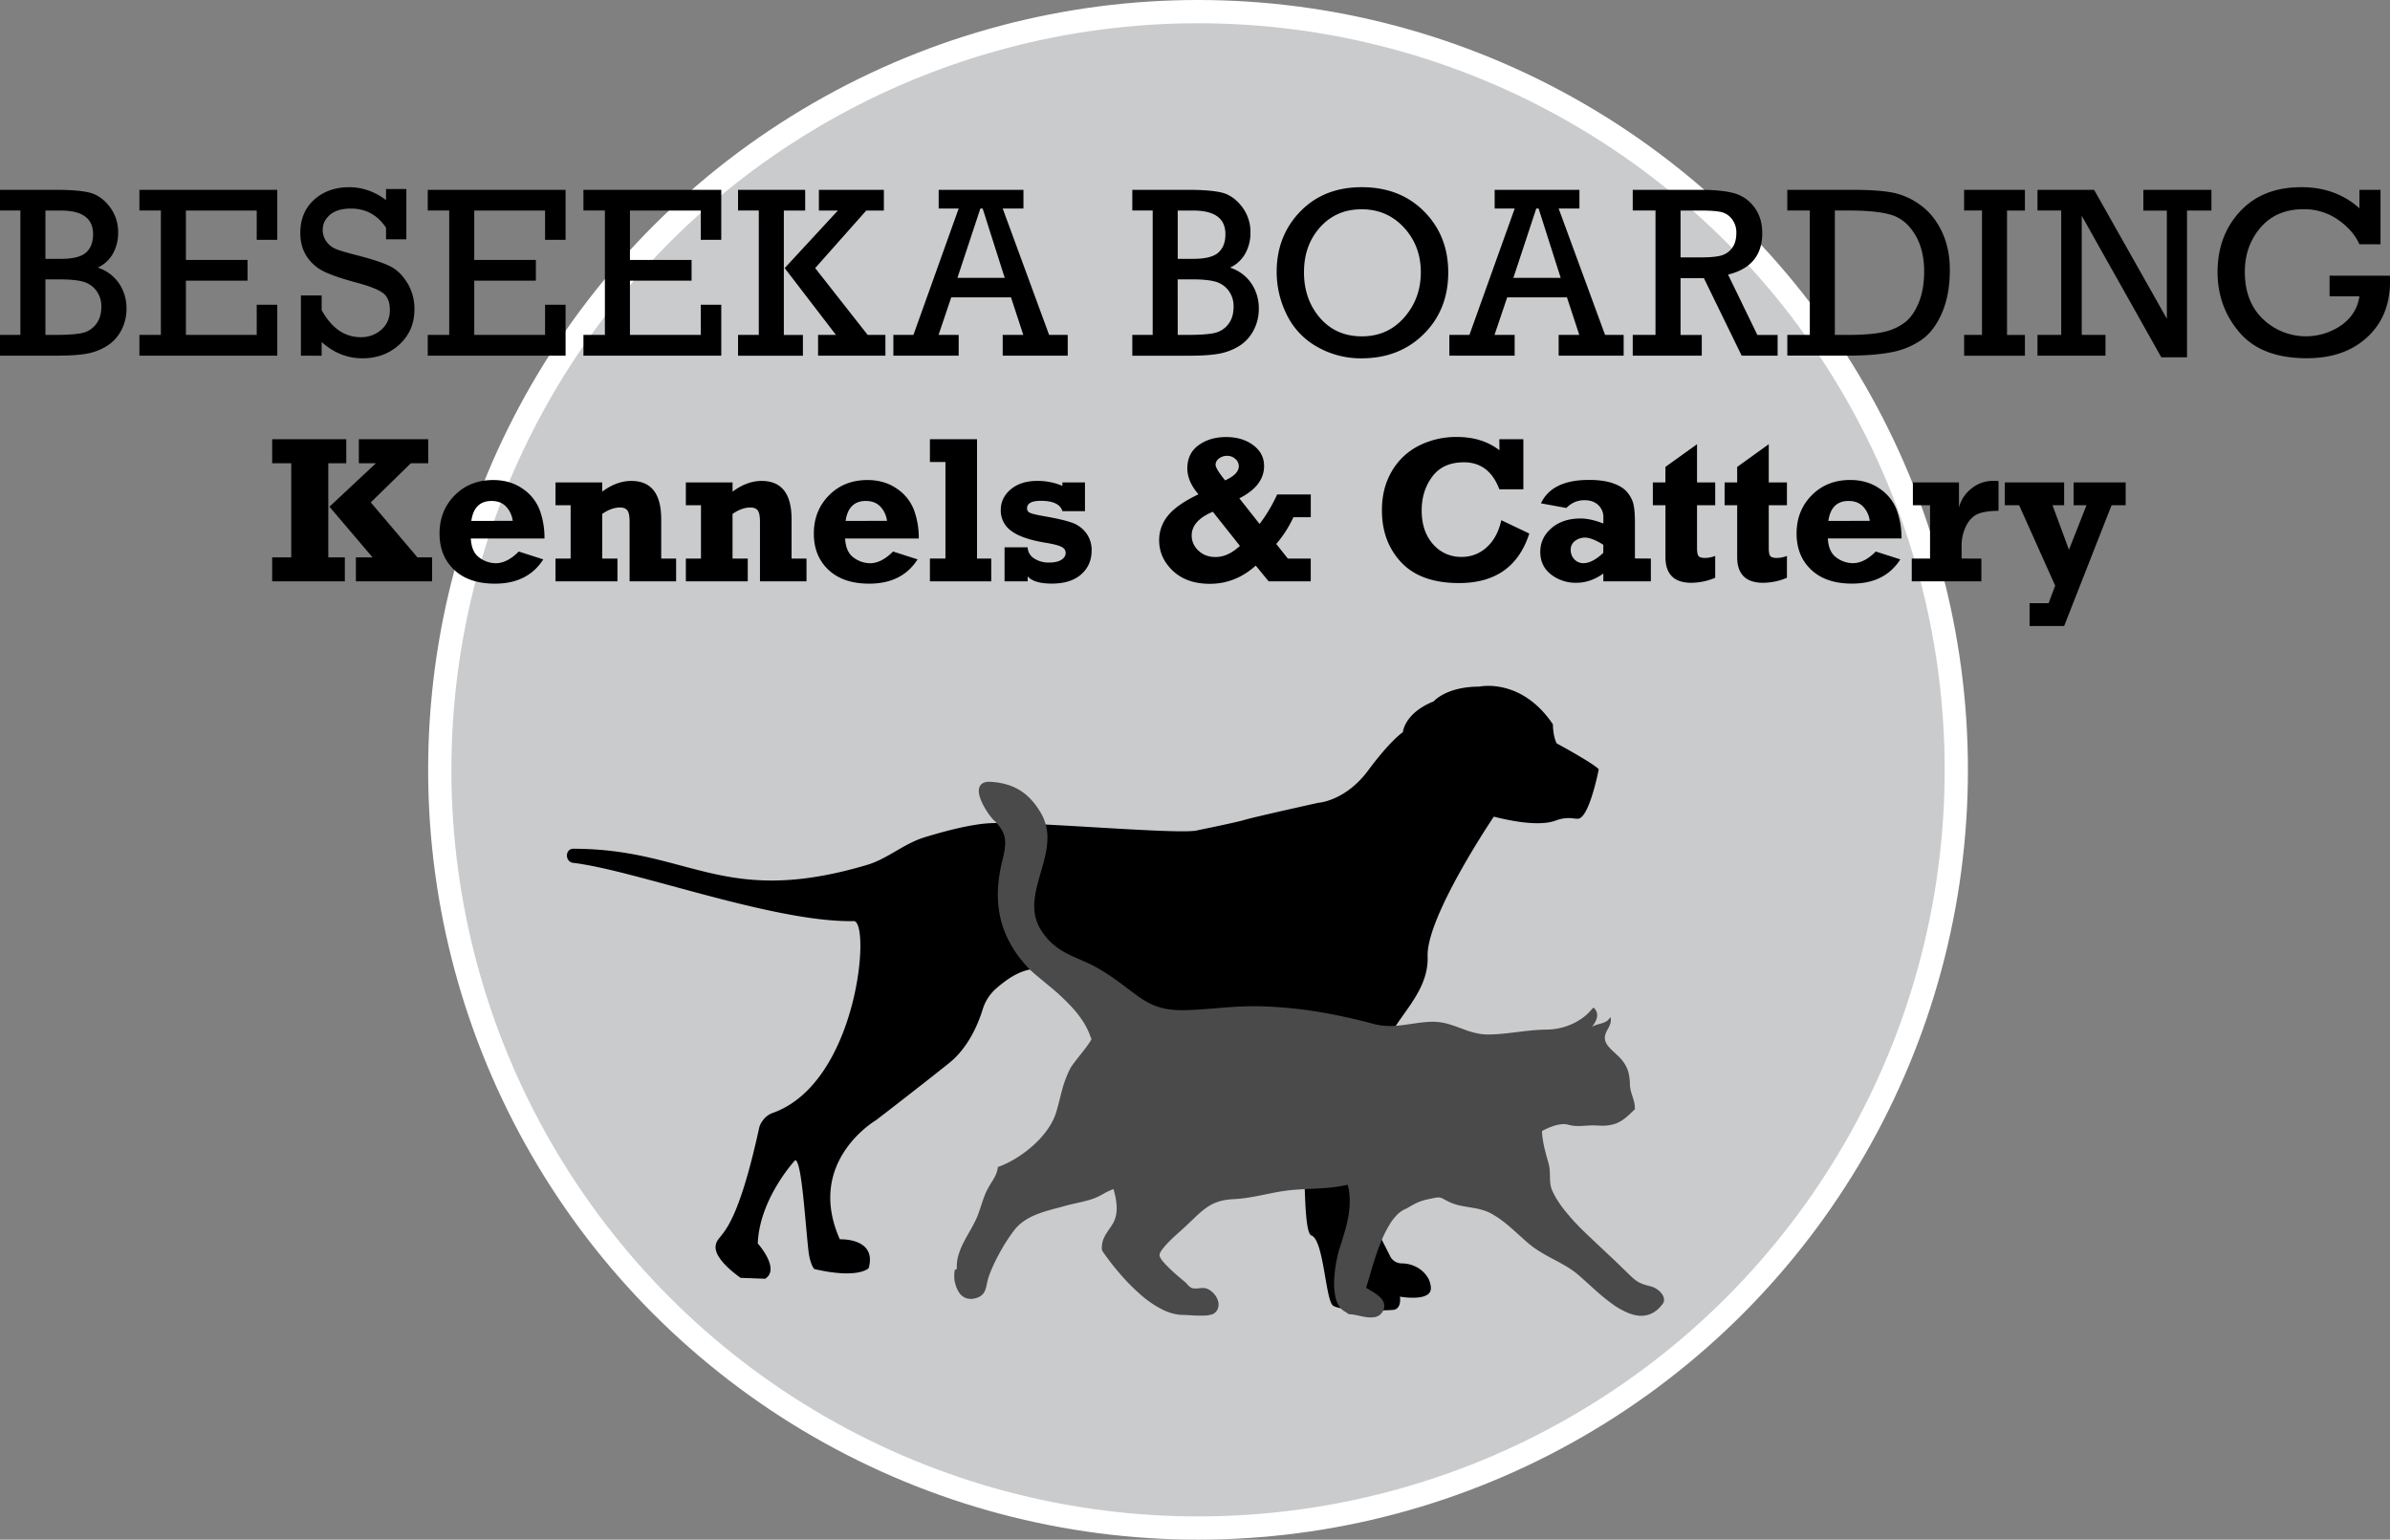
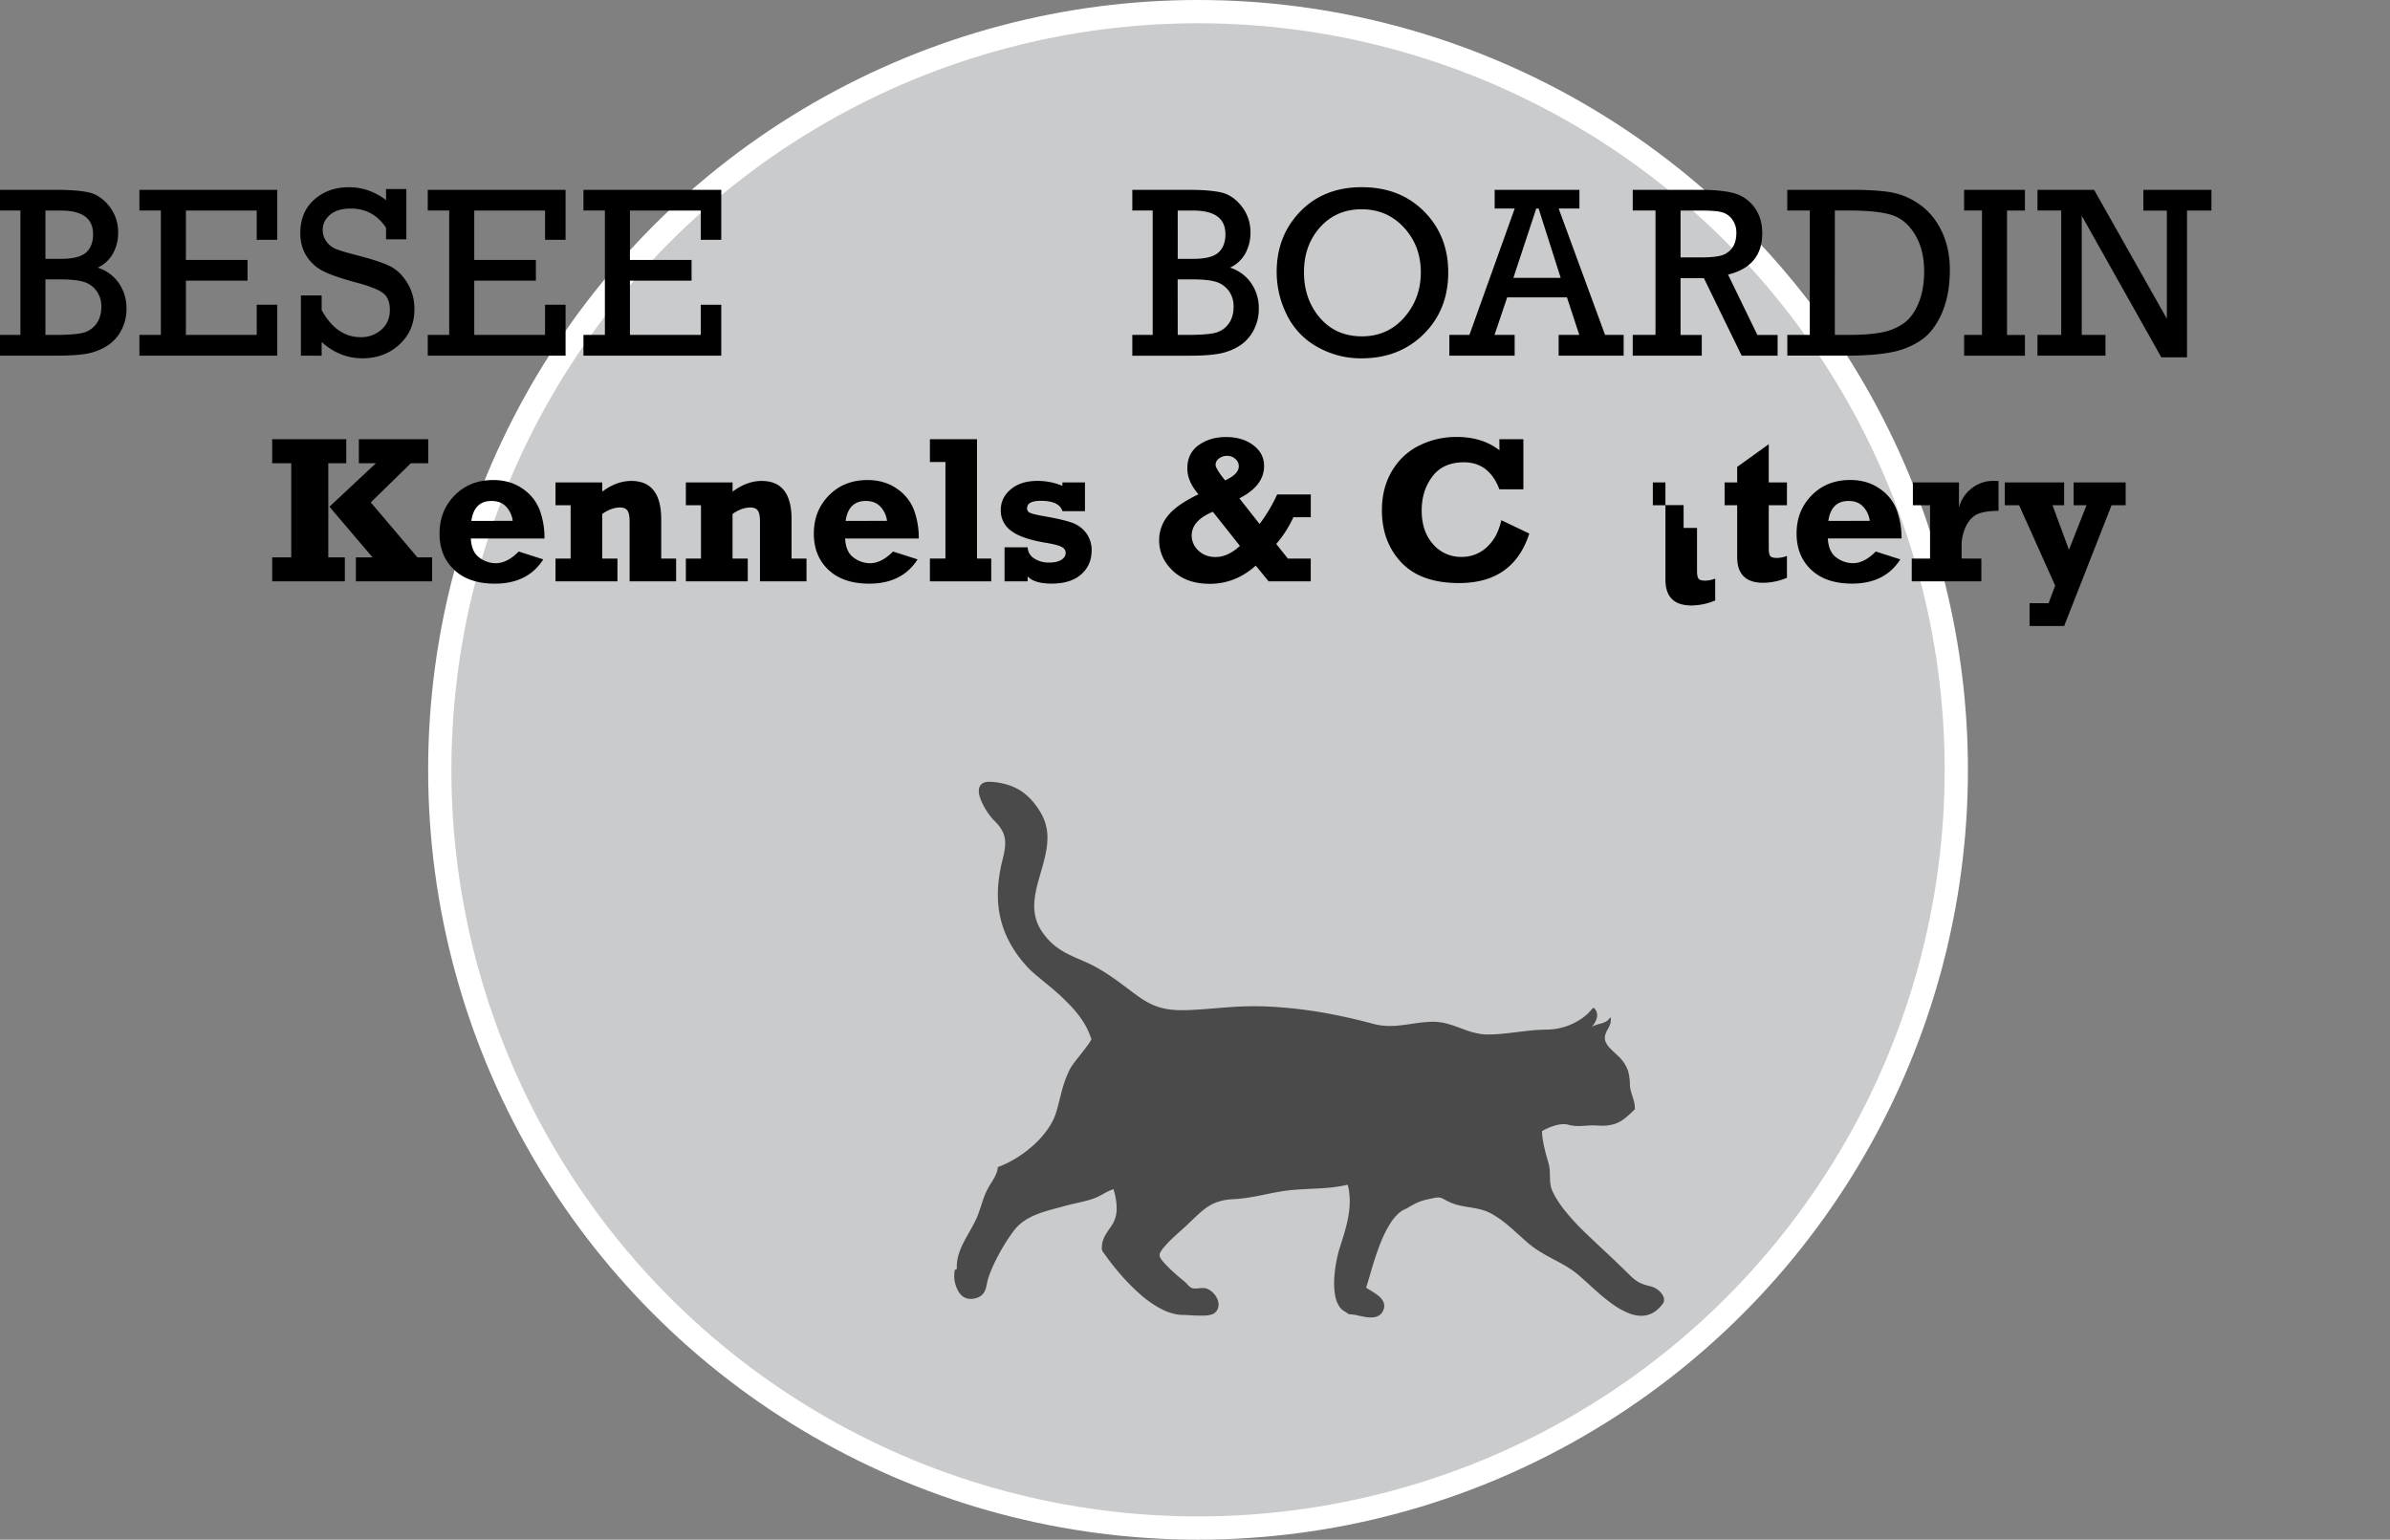
<svg xmlns="http://www.w3.org/2000/svg" viewBox="0 0 2055.44 1324.24">
  <rect x="0" y="0" width="2055.44" height="1324.24" fill="#808080" stroke="none" />
  <defs>
    <style>.cls-1{fill:#cacbcd;stroke:#fff;stroke-miterlimit:10;stroke-width:20px;}.cls-2{fill:#4a4a4a;}</style>
  </defs>
  <g id="Layer_2" data-name="Layer 2">
    <g id="Layer_2-2" data-name="Layer 2">
      <circle class="cls-1" cx="1030.33" cy="662.12" r="652.12" />
      <path d="M24.07,288.05v-107H6.53V163.26H54q19.58,0,29.37,2.36t17.28,11.94a35.54,35.54,0,0,1,7.49,22.51,36.29,36.29,0,0,1-4.46,18,28.69,28.69,0,0,1-13.08,12.1,35.18,35.18,0,0,1,18.31,13.58,37.86,37.86,0,0,1,6.41,21.69,38.89,38.89,0,0,1-4.77,19.17,34.64,34.64,0,0,1-12.67,13.33,50,50,0,0,1-17.27,6.36Q71.23,305.9,55,305.89H6.53V288.05ZM45.6,222.63H59q15.39,0,21.48-5.38t6.1-15.85q0-20.29-27.58-20.3H45.6Zm0,65.42h8.1q15.89,0,23.28-1.59A20.37,20.37,0,0,0,89,279q4.67-5.89,4.67-15.13a22.2,22.2,0,0,0-4.46-14.1,21.3,21.3,0,0,0-11.48-7.59q-7-1.89-19.85-1.89H45.6Z" transform="translate(-6.53)" />
      <path d="M144.88,288.05v-107H126.42V163.26H245v43H227.32V181.1H166.41v42.45h53v17.84h-53v46.66h60.91V262.11H245v43.78H126.42V288.05Z" transform="translate(-6.53)" />
      <path d="M265.32,305.89V254.11h17.84v12.61Q296,290,316.69,290a25.94,25.94,0,0,0,17.84-6.46q7.28-6.46,7.28-16.92,0-10.15-5.95-14.61t-22.45-8.87Q294.24,238,285,233.45a36.4,36.4,0,0,1-14.72-13q-5.49-8.46-5.48-20.05,0-17.94,11.94-28.66t30-10.72q17.13,0,31.79,11.08v-9.54H356v43.27H338.53v-9.94q-11-16.51-30.25-16.51-11.68,0-17.94,5.38t-6.26,12.87a16.67,16.67,0,0,0,3.18,10.1,18.81,18.81,0,0,0,8.1,6.41q4.92,2.06,19.39,5.73,18.87,4.91,27.37,9.17t14.66,14.2a42.63,42.63,0,0,1,6.16,22.87q0,18.27-12.87,30.16t-31.84,11.9q-19.49,0-35.07-14v11.79Z" transform="translate(-6.53)" />
      <path d="M392.86,288.05v-107H374.4V163.26H492.94v43H475.3V181.1H414.39v42.45h53v17.84h-53v46.66H475.3V262.11h17.64v43.78H374.4V288.05Z" transform="translate(-6.53)" />
      <path d="M526.75,288.05v-107H508.3V163.26H626.83v43H609.19V181.1h-60.9v42.45h53v17.84h-53v46.66h60.9V262.11h17.64v43.78H508.3V288.05Z" transform="translate(-6.53)" />
-       <path d="M659.11,288.05v-107H641.27V163.26H699V181.1H680.65v107h16.4v17.84H641.27V288.05Zm22.26-57.47L727.1,181.1H710.79V163.26h55.89V181.1H751.5l-43.91,49.48,45.14,57.47H768v17.84H710.08V288.05h15.38Z" transform="translate(-6.53)" />
-       <path d="M876,255.75H824.61l-10.91,32.3H831v17.84H774.84V288.05H792.1L831,179.36H813.8v-16.1h72.91v16.1H868.88l39.91,108.69h16v17.84H868.87V288.05H886.6ZM870.62,239l-19-59.68h-1.95L829.93,239Z" transform="translate(-6.53)" />
      <path d="M997.86,288.05v-107H980.33V163.26h47.47q19.59,0,29.38,2.36t17.28,11.94a35.53,35.53,0,0,1,7.48,22.51,36.29,36.29,0,0,1-4.46,18,28.66,28.66,0,0,1-13.07,12.1,35.11,35.11,0,0,1,18.3,13.58,37.86,37.86,0,0,1,6.41,21.69,38.89,38.89,0,0,1-4.77,19.17,34.69,34.69,0,0,1-12.66,13.33,50.1,50.1,0,0,1-17.28,6.36q-9.37,1.65-25.58,1.64h-48.5V288.05Zm21.53-65.42h13.44q15.38,0,21.48-5.38t6.1-15.85q0-20.29-27.58-20.3h-13.44Zm0,65.42h8.1q15.9,0,23.28-1.59a20.4,20.4,0,0,0,12-7.48q4.67-5.89,4.66-15.13a22.14,22.14,0,0,0-4.46-14.1,21.3,21.3,0,0,0-11.48-7.59q-7-1.89-19.84-1.89h-12.31Z" transform="translate(-6.53)" />
      <path d="M1104.49,233.91q0-31.07,20.3-52T1177.7,161q32.91,0,53.63,20.92t20.71,52.4q0,32.1-21.07,53t-53.58,20.87a75.62,75.62,0,0,1-38.09-9.9,63.29,63.29,0,0,1-26.1-27.58A82.2,82.2,0,0,1,1104.49,233.91Zm23.48.1q0,23.49,13.74,39.38t36.09,15.89q22.15,0,36.4-16.25t14.26-38.81q0-22.77-14.51-38.51T1177.5,180q-21.84,0-35.69,15.49T1128,234Z" transform="translate(-6.53)" />
      <path d="M1354.13,255.75h-51.39l-10.91,32.3h17.33v17.84H1253V288.05h17.26l38.94-108.69h-17.24v-16.1h72.91v16.1H1347l39.91,108.69h16v17.84H1347V288.05h17.74ZM1348.75,239l-19-59.68h-2L1308.06,239Z" transform="translate(-6.53)" />
      <path d="M1430.29,288.05v-107h-19.58V163.26h57.93q18.15,0,28.82,2.82A32.09,32.09,0,0,1,1515.09,178q7,9.08,7,22.61,0,28.3-29.4,35.58l25.19,51.89h17.43v17.84H1504.4l-32.48-66.65h-20.09v48.81h18.25v17.84h-59.37V288.05Zm21.54-66.65h16.81q12.21,0,18-1.59a17.37,17.37,0,0,0,9.48-6.46q3.69-4.87,3.7-13.07a18.65,18.65,0,0,0-3.75-11.8,16.14,16.14,0,0,0-9.23-6.1q-5.47-1.27-16.76-1.28h-18.25Z" transform="translate(-6.53)" />
      <path d="M1563,288.05v-107h-19.38V163.26h55.16q22.86,0,35.22,2.36a60.54,60.54,0,0,1,24,10.66q11.58,8.31,18.51,22.82t6.92,33.07q0,21.12-6.67,36.71t-17.48,23.27a66.69,66.69,0,0,1-25.74,10.72q-14.91,3-38,3h-51.88V288.05Zm21.53,0h11.28q18.87,0,29.89-2.36a46.83,46.83,0,0,0,18.61-8.05q7.59-5.68,12.3-17.17t4.72-27.07q0-18.57-7.74-31.48t-19.79-16.87q-12-3.95-37.07-4h-12.2Z" transform="translate(-6.53)" />
      <path d="M1711.07,288.05v-107h-15.38V163.26H1748V181.1H1732.6v107H1748v17.84h-52.29V288.05Z" transform="translate(-6.53)" />
      <path d="M1779.21,288.05v-107H1758.8V163.26h48.69l62.57,110.87v-93h-20.2V163.26h58.54V181.1h-21V307.33h-22.1l-68.44-121.74V288.05h20.41v17.84H1758.8V288.05Z" transform="translate(-6.53)" />
-       <path d="M2010,237.09h51.88c.07,1.84.11,3.48.11,4.92q0,30-19.69,48.09t-52,18q-38.65,0-57.62-22t-19-52q0-31.47,19.38-52.29t52.6-20.82q29.83,0,50,18.15V163.26h18.15v46.86h-18.15q-5.13-11.79-18.2-21a50.74,50.74,0,0,0-29.89-9.18q-23.39,0-36.92,15.79t-13.53,38.05q0,25.53,15.43,40.5a53.5,53.5,0,0,0,67.52,5.49q13.33-9.49,15.59-24.87H2010Z" transform="translate(-6.53)" />
      <path d="M240.61,500V479.36H257V398.41H240.61V377.76h63.72v20.65H288.86v80.95H303.1V500Zm72,0V479.36h14.3l-37.06-43.55,40-37.4H315.14V377.76h59.68v20.65H359.88L325.4,432.1l40.1,47.26h12.66V500Z" transform="translate(-6.53)" />
      <path d="M452.66,474.35l21.09,6.77Q460.48,501.94,432.27,502q-22.51,0-35.12-11.87t-12.61-31.2q0-19.69,13-32.87t33.13-13.19q14.6,0,25.23,7.39a38.72,38.72,0,0,1,14.76,18.37,69.08,69.08,0,0,1,4.13,24.52H411.44q.6,11.59,7.33,16.43a23.92,23.92,0,0,0,14.2,4.84Q442.72,484.37,452.66,474.35ZM447.47,448a21.62,21.62,0,0,0-5.57-12.13q-4.62-5-12.62-5-14.94,0-17.41,17.14Z" transform="translate(-6.53)" />
      <path d="M484.28,434.53v-19.6h40.16v7.91q12.31-9.22,25-9.22,25.74,0,25.75,32.87v33.92H588V500H548v-51.5q0-6.94-1.89-9.49t-6.2-2.55q-7.56,0-15.47,5.53v38.41h13.1V500H484.28v-19.6h13V434.53Z" transform="translate(-6.53)" />
      <path d="M596.38,434.53v-19.6h40.17v7.91q12.3-9.22,25-9.22,25.75,0,25.75,32.87v33.92h12.83V500h-40v-51.5q0-6.94-1.89-9.49T652,436.47q-7.56,0-15.47,5.53v38.41h13.09V500H596.38v-19.6h13V434.53Z" transform="translate(-6.53)" />
      <path d="M774.56,474.35l21.09,6.77Q782.38,501.94,754.17,502q-22.5,0-35.12-11.87t-12.61-31.2q0-19.69,13-32.87t33.13-13.19q14.59,0,25.23,7.39a38.72,38.72,0,0,1,14.76,18.37,69.08,69.08,0,0,1,4.14,24.52H733.34q.61,11.59,7.34,16.43a23.87,23.87,0,0,0,14.19,4.84Q764.62,484.37,774.56,474.35ZM769.37,448a21.62,21.62,0,0,0-5.57-12.13q-4.62-5-12.62-5-14.94,0-17.4,17.14Z" transform="translate(-6.53)" />
      <path d="M806.27,500v-19.6h13.36V397.36H806.27v-19.6h40.51V480.41H859V500Z" transform="translate(-6.53)" />
      <path d="M870.47,500V470.74h19.86a11.65,11.65,0,0,0,5.54,9.54,22.76,22.76,0,0,0,13,3.56q6.68,0,10.41-2.33t3.74-5.93q0-3.34-3.43-5.19t-13.45-3.52q-20.64-3.36-29.79-10.16a21.44,21.44,0,0,1-9.14-18.06q0-10.54,8.61-17.79t22.85-7.24a54.47,54.47,0,0,1,21.54,4.26v-2.95h19.42v24.7H920.22q-2.64-8.88-18.64-8.88-11.77,0-11.77,6.51a4,4,0,0,0,2.41,3.73q2.41,1.27,12.35,3,15.73,2.73,23.56,5.45a25.85,25.85,0,0,1,12.52,9,24.49,24.49,0,0,1,4.7,15.08q0,12.48-8.92,20.43t-25.27,8q-15.2,0-20.83-6.2V500Z" transform="translate(-6.53)" />
      <path d="M1133.79,480.41V500h-36.21l-11.07-13.53Q1069,502.13,1047,502.12q-19.95,0-31.77-11.16t-11.82-26.37A32.92,32.92,0,0,1,1011,443.5q7.51-9.4,26.24-18.37-9.59-11.07-9.58-22.24,0-13,9.71-20t23.6-7q14.05,0,23.38,7t9.31,17.93q0,17-21.26,27.78l17.4,22.06a134,134,0,0,0,15.11-25.4h28.92v19.6h-14.94a99.75,99.75,0,0,1-14.77,23l10,12.57Zm-84.2-40.25q-18.19,7.56-18.19,20.48a17.45,17.45,0,0,0,5.75,12.87q5.76,5.58,14.81,5.58,10.56,0,20.92-9.58Zm10.55-27q11.77-5.28,11.78-12.22a8.14,8.14,0,0,0-3-6.24,10.22,10.22,0,0,0-7.07-2.64,11.08,11.08,0,0,0-6.9,2.24,6.7,6.7,0,0,0-3,5.5Q1052.05,403.15,1060.14,413.18Z" transform="translate(-6.53)" />
      <path d="M1296,377.76h20.65v43.06H1296q-8.79-23.2-30.5-23.2-17.93,0-27.12,12.22t-9.18,29.26q0,17.85,9.71,28.88a31.52,31.52,0,0,0,24.74,11,31.14,31.14,0,0,0,21.54-8.35q9.23-8.36,12.48-23.21l24.08,11.47q-13.71,42.58-60.38,42.59-33,0-49.7-17.76T1195,438.84q0-19.33,8.7-33.84a56,56,0,0,1,23.43-21.84,71.4,71.4,0,0,1,32.3-7.34q21.88,0,36.65,11.43Z" transform="translate(-6.53)" />
-       <path d="M1426.3,480.41V500h-40.87v-6.72q-11,7.95-23.2,7.95a34.38,34.38,0,0,1-21.85-7.2q-9.18-7.21-9.18-19.34t9.67-20.48q9.66-8.27,25-8.26,8.52,0,19.6,4.31v-5.19a14.09,14.09,0,0,0-4.4-10.68q-4.4-4.17-11.77-4.17a21,21,0,0,0-15.65,6.68l-21.88-4q9.49-20.13,41.22-20.13,12.3,0,20.39,2.77t12,7.17a25.58,25.58,0,0,1,5.58,9.62q1.62,5.24,1.63,17v31Zm-40.87-11.86q-9.84-6.15-15.73-6.16a14.28,14.28,0,0,0-8.49,2.73,9.13,9.13,0,0,0-3.82,7.91,11.41,11.41,0,0,0,3.08,8,10.25,10.25,0,0,0,7.91,3.34q7.56,0,17-8.88Z" transform="translate(-6.53)" />
-       <path d="M1428,434.53v-19.6h10.81V401.57L1466,382.06v32.87h15.64v19.6H1466v36.9c0,3.35.42,5.59,1.27,6.74s2.8,1.71,5.85,1.71a24.84,24.84,0,0,0,8.52-1.75v18.81a53.56,53.56,0,0,1-20.48,4.3q-22.32,0-22.32-22.17V434.53Z" transform="translate(-6.53)" />
+       <path d="M1428,434.53v-19.6h10.81V401.57v32.87h15.64v19.6H1466v36.9c0,3.35.42,5.59,1.27,6.74s2.8,1.71,5.85,1.71a24.84,24.84,0,0,0,8.52-1.75v18.81a53.56,53.56,0,0,1-20.48,4.3q-22.32,0-22.32-22.17V434.53Z" transform="translate(-6.53)" />
      <path d="M1489.72,434.53v-19.6h10.81V401.57l27.16-19.51v32.87h15.64v19.6h-15.64v36.9c0,3.35.42,5.59,1.27,6.74s2.8,1.71,5.85,1.71a24.84,24.84,0,0,0,8.52-1.75v18.81a53.56,53.56,0,0,1-20.48,4.3q-22.32,0-22.32-22.17V434.53Z" transform="translate(-6.53)" />
      <path d="M1619.73,474.35l21.1,6.77q-13.27,20.82-41.49,20.83-22.5,0-35.11-11.87t-12.61-31.2q0-19.69,13-32.87t33.13-13.19q14.6,0,25.22,7.39a38.75,38.75,0,0,1,14.77,18.37,69.3,69.3,0,0,1,4.13,24.52h-63.37q.62,11.59,7.34,16.43a23.89,23.89,0,0,0,14.2,4.84Q1609.8,484.37,1619.73,474.35ZM1614.55,448a21.62,21.62,0,0,0-5.57-12.13c-3.09-3.34-7.29-5-12.63-5q-14.94,0-17.4,17.14Z" transform="translate(-6.53)" />
      <path d="M1710.53,480.41V500h-59.86v-19.6h15.74V434.53h-14.77v-19.6h39.64v21.62a30.11,30.11,0,0,1,10.41-16.12,29,29,0,0,1,19.21-6.81c1.23,0,2.69,0,4.39.08v25.67q-10.27,0-16.78,2.28t-10.73,10a37.65,37.65,0,0,0-4.22,18.28v10.46Z" transform="translate(-6.53)" />
      <path d="M1752,538.42v-19.6h16.35l5.66-15.13-31-69.16h-12.3v-19.6h51v19.6h-10l14.16,38.31,15.1-38.31h-11.07v-19.6h44.74v19.6h-12.13l-40.78,103.89Z" transform="translate(-6.53)" />
-       <path d="M740.7,792.19c14.93-.26,4,139.39-70.08,165.2-5.06,1.77-9.86,7.33-11.13,12.39-21.5,98.67-35.67,89.56-37.44,101.45-2,12.14,21.5,27.83,21.5,27.83l21,.76c13.41-8.35-6.32-30.36-6.32-30.36,1.51-38.71,32.13-71.59,32.13-71.59,5.56,0,8.34,49.58,11.38,77.16,1.27,12.39,5.06,16.44,5.06,16.44,38.2,8.85,46.8-.76,46.8-.76,7.34-26.31-24.79-24.79-24.79-24.79-29.85-67,31.12-102.46,31.12-102.46s37.19-28.59,62.48-48.83C839.62,901,848,880,851.76,867.83a38.79,38.79,0,0,1,12.14-18.21c32.64-28.09,52.63-20.75,135.1,23.27C1089.57,921,1117.9,907,1117.9,907c15.18,22.77,5.82,151.8,16.45,155.59s12.14,55.15,18.46,60.21,44.28,4.55,51.87,3.8,5.82-11.39,5.82-11.39,25.29,4.55,26.56-6.32c.25-2.79-.51-5.32-1.52-8.1-4.3-8.85-13.66-14.17-23.53-14.17a11.09,11.09,0,0,1-10.12-6.57L1191,1058.58a39.44,39.44,0,0,1-3.8-18.72c1-28.84,4-112.58,9.11-135.09,6.32-27.33,39.21-48.07,38-82.22s56.92-120.17,56.92-120.17c30.1,7.59,45.54,6.32,53.38,3.29a31.1,31.1,0,0,1,15.18-1.77,20.68,20.68,0,0,0,4,.25c9.61-.76,17.7-42.5,17.7-42.5-4.8-5.32-36.17-22.27-36.17-22.27-3.29-6.32-3.29-16.44-3.29-16.44-27.32-40.48-63.25-32.38-63.25-32.38-28.59,0-39.21,12.65-39.21,12.65-25.3,10.12-26.56,26.56-26.56,26.56s-10.12,6.32-29.86,32.89-43,27.83-43,27.83-56.93,12.65-63.25,14.67-40,8.85-40,8.85c-12.4,4.56-150-8.34-181.65-5.81-15.43,1.26-36.17,6.57-53.38,11.89-17.71,5.31-31.87,18.46-49.58,23.78C627.87,780.8,600,730,499.6,730c-7.33,0-7.33,11.39,0,12.15,53.13,6.32,172.29,51.35,241.1,50.09Z" transform="translate(-6.53)" />
      <path class="cls-2" d="M827.5,1093.2l.12-.93.86-.43,1-.53a33,33,0,0,1,1.16-11.18,60.78,60.78,0,0,1,4.52-11.35c1.82-3.61,3.81-7.06,5.75-10.5,1-1.72,1.93-3.44,2.84-5.16s1.8-3.48,2.57-5.21c.19-.42.39-.89.58-1.34l.15-.34.12-.32.26-.68c.36-.9.71-1.81,1-2.73.67-1.83,1.27-3.7,1.9-5.58s1.24-3.77,1.9-5.66c.33-1,.7-1.91,1.05-2.87l1.14-2.79a100.29,100.29,0,0,1,6-10.51c2-3.33,3.67-6.74,4.17-10.34l.13-1,.92-.34a84.2,84.2,0,0,0,15.81-7.95,99.94,99.94,0,0,0,14.15-10.76,82.58,82.58,0,0,0,11.81-13.26,60.72,60.72,0,0,0,4.55-7.59c.65-1.31,1.27-2.67,1.78-4l.39-1,.36-1.07c.11-.34.25-.74.34-1l.32-1.07c.85-2.87,1.6-5.77,2.34-8.68s1.44-5.85,2.25-8.77a99.32,99.32,0,0,1,6.14-17.12l1-2a23.06,23.06,0,0,1,1.21-2c.85-1.27,1.75-2.48,2.66-3.69,1.83-2.4,3.71-4.76,5.57-7.12s3.72-4.73,5.49-7.17c.88-1.21,1.74-2.45,2.52-3.73.3-.5.58-1,.84-1.52a4.66,4.66,0,0,0-.58-1.71l-.1-.17-.07-.2c-2.92-8.82-8.28-16.75-14.48-23.85a184.37,184.37,0,0,0-20.66-19.6l-11.08-9.18c-1.84-1.56-3.68-3.13-5.46-4.82s-3.42-3.52-5-5.35a96.56,96.56,0,0,1-15.82-24.47,84.22,84.22,0,0,1-7-28.33,103.24,103.24,0,0,1,.07-14.61,129.22,129.22,0,0,1,2-14.42c.46-2.38,1-4.77,1.58-7.08s1.13-4.62,1.56-6.94c.88-4.6,1.32-9.26.26-13.61s-3.61-8.22-6.73-11.65c-.79-.87-1.56-1.67-2.44-2.52-.4-.4-.91-.9-1.32-1.37s-.82-1-1.2-1.45a62.31,62.31,0,0,1-4.21-6,61.29,61.29,0,0,1-3.5-6.49,31.34,31.34,0,0,1-2.41-7.17,13.5,13.5,0,0,1-.18-4,7.24,7.24,0,0,1,1.82-4.11,7.63,7.63,0,0,1,3.89-2.1,14.42,14.42,0,0,1,4-.3,60.15,60.15,0,0,1,14.52,2.41A45.17,45.17,0,0,1,886,681.24a51.57,51.57,0,0,1,10.55,10.31,68.4,68.4,0,0,1,4.18,6.05,44.7,44.7,0,0,1,3.43,6.55,42,42,0,0,1,3.16,14.47A63.19,63.19,0,0,1,906,733.24c-1.84,9.56-5,18.66-7.36,27.88a86.74,86.74,0,0,0-2.47,13.93,43.57,43.57,0,0,0,.94,13.87,37.59,37.59,0,0,0,5.75,12.6,56.32,56.32,0,0,0,9.23,10.55,59.8,59.8,0,0,0,11.68,7.84c4.19,2.19,8.57,4.1,13,6l3.29,1.45,3.3,1.52,3.25,1.62c1.07.57,2.14,1.13,3.2,1.72,4.23,2.35,8.31,4.94,12.29,7.66,8,5.44,15.49,11.41,23.23,17a69.21,69.21,0,0,0,12.19,7.15,51.85,51.85,0,0,0,6.61,2.44A57.35,57.35,0,0,0,1011,868c9.33,1.42,19,.77,28.47.14s19.1-1.6,28.7-2.17c2.39-.17,4.8-.27,7.21-.36s4.81-.13,7.2-.17c4.83-.05,9.63.08,14.43.26a384.13,384.13,0,0,1,57.17,7.08q14.14,2.79,28.09,6.41c2.31.6,4.64,1.24,6.94,1.81a51.62,51.62,0,0,0,7,1.16,69.11,69.11,0,0,0,14.23-.22c9.47-1,18.93-3.11,28.63-3.15a49.39,49.39,0,0,1,14.29,2.31c4.62,1.38,9.08,3.18,13.59,4.77a65.8,65.8,0,0,0,13.81,3.55,45.7,45.7,0,0,0,7.12.29c2.39,0,4.78-.16,7.17-.32,9.54-.69,19-2.23,28.58-3.13,4.77-.47,9.59-.68,14.37-.75a54.39,54.39,0,0,0,14.09-2.35,52.71,52.71,0,0,0,13-6,42.66,42.66,0,0,0,10.49-9.24s0,0,0-.07,0,0,0-.06h0v0l.23-.17.46-.32.91-.62,0,0,0,0a9.71,9.71,0,0,1,2.57,4,8.61,8.61,0,0,1,.1,4.72,16.16,16.16,0,0,1-1.84,4.37c-.11.18-.23.36-.35.54-.23.37-.47.75-.73,1.13s-.34.49-.52.73c-.31.44-.63.87-1,1.29.13-.1.25-.22.39-.32l0,0c.28-.19.57-.37.86-.53l0,0a12.72,12.72,0,0,1,1.17-.58,33.76,33.76,0,0,1,4.48-1.42A25.56,25.56,0,0,0,1387,879c.35-.17.69-.36,1-.56a9.11,9.11,0,0,0,1-.68,8,8,0,0,0,.84-.81,9,9,0,0,0,.71-.92h0l1-1.09.1-.1,0,.14a11.06,11.06,0,0,1-.25,5.45,25.9,25.9,0,0,1-2.29,5,19.69,19.69,0,0,0-2.13,5,9.74,9.74,0,0,0,.29,5.32,14.7,14.7,0,0,0,2.82,4.58,50,50,0,0,0,3.8,3.91l4,3.74a34.11,34.11,0,0,1,3.73,4,29.67,29.67,0,0,1,5.23,9.65,46.3,46.3,0,0,1,1.42,10.9,26.09,26.09,0,0,0,.72,5.36c.42,1.76,1,3.49,1.54,5.22s1.12,3.49,1.51,5.3a18.41,18.41,0,0,1,.45,5.14h.54l-.66.64c-2.55,2.49-5.1,5-7.91,7.27a35.8,35.8,0,0,1-4.45,3.06,26.28,26.28,0,0,1-5,2.2,34.67,34.67,0,0,1-10.7,1.48c-1.79,0-3.6-.12-5.37-.21a52.09,52.09,0,0,0-5.3,0c-3.54.19-7.11.57-10.73.48a31,31,0,0,1-5.41-.59c-.92-.15-1.74-.42-2.62-.62a12.68,12.68,0,0,0-2.54-.39,22.16,22.16,0,0,0-5.19.39,36.41,36.41,0,0,0-5.09,1.36,51.78,51.78,0,0,0-4.92,1.94c-1.51.68-3,1.43-4.43,2.23,0,.36,0,.75,0,1.12l.08,1.47c.08,1,.2,2,.3,2.95.32,2,.6,3.93,1,5.87l.61,2.93.72,2.9.72,2.89.82,2.89c.54,1.94,1.12,3.81,1.64,5.82a34.8,34.8,0,0,1,.79,6.07c.21,4,0,8.05.73,11.88.09.48.21,1,.31,1.42s.27.91.4,1.36.35.94.53,1.4.41.88.61,1.32l.63,1.34.69,1.31c.45.89,1,1.74,1.45,2.59a96.43,96.43,0,0,0,6.74,9.82,186.8,186.8,0,0,0,16,17.75c2.83,2.81,5.76,5.54,8.65,8.3l8.75,8.24,8.76,8.24c2.93,2.74,5.81,5.53,8.67,8.32l4.31,4.2c1.42,1.4,2.85,2.78,4.33,4.08a28.45,28.45,0,0,0,4.68,3.42,27.07,27.07,0,0,0,5.33,2.25c1.87.6,3.76,1.07,5.75,1.57a17.09,17.09,0,0,1,5.66,2.91,15.24,15.24,0,0,1,4.26,4.79,8,8,0,0,1,1,3.28,6.17,6.17,0,0,1-.82,3.48l0,0,0,0a30.74,30.74,0,0,1-5.66,6.08,21.2,21.2,0,0,1-7.48,3.88,21.82,21.82,0,0,1-8.39.59,32.88,32.88,0,0,1-8-2.06,67.09,67.09,0,0,1-14.22-8,161.06,161.06,0,0,1-12.62-10.16c-4.05-3.55-8-7.22-12-10.8-2-1.79-4-3.56-6-5.22a77.46,77.46,0,0,0-6.44-4.6c-4.46-2.85-9.17-5.35-13.92-7.86a157.8,157.8,0,0,1-14-8.13c-2.26-1.49-4.49-3.2-6.54-4.87s-4.1-3.54-6.11-5.34c-4-3.59-7.93-7.22-12-10.63-2-1.7-4.12-3.35-6.26-4.9s-4.36-3-6.6-4.3l-1.76-1-.44-.24-.41-.21-.87-.42a37.57,37.57,0,0,0-3.6-1.45,54.65,54.65,0,0,0-7.6-2c-5.18-1-10.56-1.6-15.89-3-1.33-.36-2.65-.77-4-1.26-.65-.24-1.3-.5-2-.79l-.92-.42c-.35-.15-.62-.3-.94-.45-1.23-.6-2.44-1.25-3.61-1.88a14,14,0,0,0-3.33-1.46,9.72,9.72,0,0,0-3.5,0c-.62.08-1.25.19-1.88.3l-1.95.4c-2.63.57-5.25,1.08-7.71,1.82-4.93,1.47-9.51,4.17-14.08,6.9l-.12.07-.13,0a22.53,22.53,0,0,0-7.77,5.24,45,45,0,0,0-6,7.64,104.14,104.14,0,0,0-8.72,17.8c-2.43,6.2-4.51,12.56-6.46,19L1184,1099c-.84,2.85-1.68,5.7-2.59,8.55,1.55,1,3.22,2,4.88,3a47.56,47.56,0,0,1,5.94,4.12,18.29,18.29,0,0,1,2.66,2.75,10.5,10.5,0,0,1,1.86,3.65,9,9,0,0,1-.33,5.27c-.06.16-.13.36-.19.5l-.18.39-.22.46-.25.45a8,8,0,0,1-.56.87,9.13,9.13,0,0,1-3.14,2.75,11.27,11.27,0,0,1-3.85,1.21,26.13,26.13,0,0,1-7.43-.3c-2.38-.38-4.67-.92-6.93-1.39a35.79,35.79,0,0,0-6.58-.93h-.51l-.4-.28-2.54-1.74a13.4,13.4,0,0,1-3.29-2.32,16,16,0,0,1-2.54-3.24,25.7,25.7,0,0,1-2.81-7.37,58.9,58.9,0,0,1-1-15.17,111.25,111.25,0,0,1,1.77-14.92q.67-3.69,1.6-7.34c.31-1.22.64-2.43,1-3.65l1.14-3.55c3-9.36,5.94-18.76,7.19-28.38a67,67,0,0,0,.41-14.42,54.09,54.09,0,0,0-1.53-9,129.7,129.7,0,0,1-21.09,2.93c-7.92.54-15.82.74-23.63,1.34l-2.91.24-3,.3-2.88.37-2.89.42c-3.86.61-7.72,1.36-11.58,2.15-7.71,1.57-15.51,3.25-23.48,4.12-2,.21-4,.39-6,.49s-3.87.22-5.79.48a41.81,41.81,0,0,0-11,2.85c-7,2.89-12.73,8.23-18.41,13.65-2.86,2.72-5.69,5.47-8.64,8.16s-5.91,5.27-8.76,7.94c-1.42,1.34-2.82,2.7-4.14,4.06-.67.69-1.33,1.44-2,2.16s-1.28,1.45-1.88,2.18a23.68,23.68,0,0,0-3.13,4.48,4.42,4.42,0,0,0-.08,4.19,20.22,20.22,0,0,0,3.16,4.36c1.3,1.44,2.63,2.84,4,4.21,2.75,2.75,5.66,5.36,8.63,7.91,1.49,1.27,3,2.53,4.52,3.78.36.3.8.67,1.19,1s.78.74,1.14,1.12c.71.76,1.35,1.49,2,2.12a8.81,8.81,0,0,0,1.94,1.5c.18.11.32.15.47.24l.65.25h0l.07,0,.13,0,.27.07.57.11a25,25,0,0,0,5.48-.23,20.19,20.19,0,0,1,3.24-.1,9.65,9.65,0,0,1,3.5.85,17.2,17.2,0,0,1,5.28,4,16.25,16.25,0,0,1,3.36,5.71,10.62,10.62,0,0,1,.06,7,8.49,8.49,0,0,1-2,3.15c-.24.23-.5.48-.67.61l-.29.23-.15.12-.12.08-.22.14a7.85,7.85,0,0,1-1.74.8,25.08,25.08,0,0,1-6.33,1,119.86,119.86,0,0,1-12-.28c-2-.11-4-.25-5.84-.3-.93,0-2,0-3.06-.11q-.79,0-1.56-.15c-.52-.06-1-.14-1.55-.23a45.65,45.65,0,0,1-11.7-3.85A90.28,90.28,0,0,1,986.9,1113a176.49,176.49,0,0,1-16.8-17,218.92,218.92,0,0,1-14.68-18.84,6.94,6.94,0,0,1-.64-.93,6.33,6.33,0,0,1-.52-1.29,6.62,6.62,0,0,1-.18-1.39,8.17,8.17,0,0,1,.11-1.13,18.62,18.62,0,0,1,1.21-6.43,30.76,30.76,0,0,1,3-5.74c2.25-3.53,4.84-6.72,6.34-10.07a27.58,27.58,0,0,0,2.15-11.21,53.17,53.17,0,0,0-1.53-11.68c-.36-1.53-.76-3-1.2-4.55a51.85,51.85,0,0,0-8.74,4.09c-1.79,1-3.6,2-5.48,2.83-.94.43-1.91.82-2.87,1.17l-2.94,1c-4,1.19-8,2.08-12,3-2,.45-4,.91-6,1.4s-3.95,1-5.93,1.58c-7.91,2.16-15.89,4-23.34,7.17a52.82,52.82,0,0,0-10.51,5.78,37.91,37.91,0,0,0-4.53,3.85,40.71,40.71,0,0,0-3.85,4.55,156.59,156.59,0,0,0-12.92,20.61c-1.9,3.59-3.7,7.23-5.31,10.94l-1.17,2.79c-.35.94-.73,1.85-1.07,2.81s-.71,1.93-1,2.83-.53,1.88-.75,2.85c-.44,2-.77,4-1.41,6.11a14.93,14.93,0,0,1-1.33,3.18,10.17,10.17,0,0,1-2.35,2.8,11.73,11.73,0,0,1-3.09,1.82,14.57,14.57,0,0,1-1.65.57c-.62.17-.94.25-1.62.39a13.07,13.07,0,0,1-7-.38,12.12,12.12,0,0,1-5.6-4.33,22.52,22.52,0,0,1-3-6c-.34-1-.64-2.08-.89-3.11-.13-.46-.24-1.1-.34-1.64s-.16-1.11-.19-1.66A31,31,0,0,1,827.5,1093.2Z" transform="translate(-6.53)" />
    </g>
  </g>
</svg>